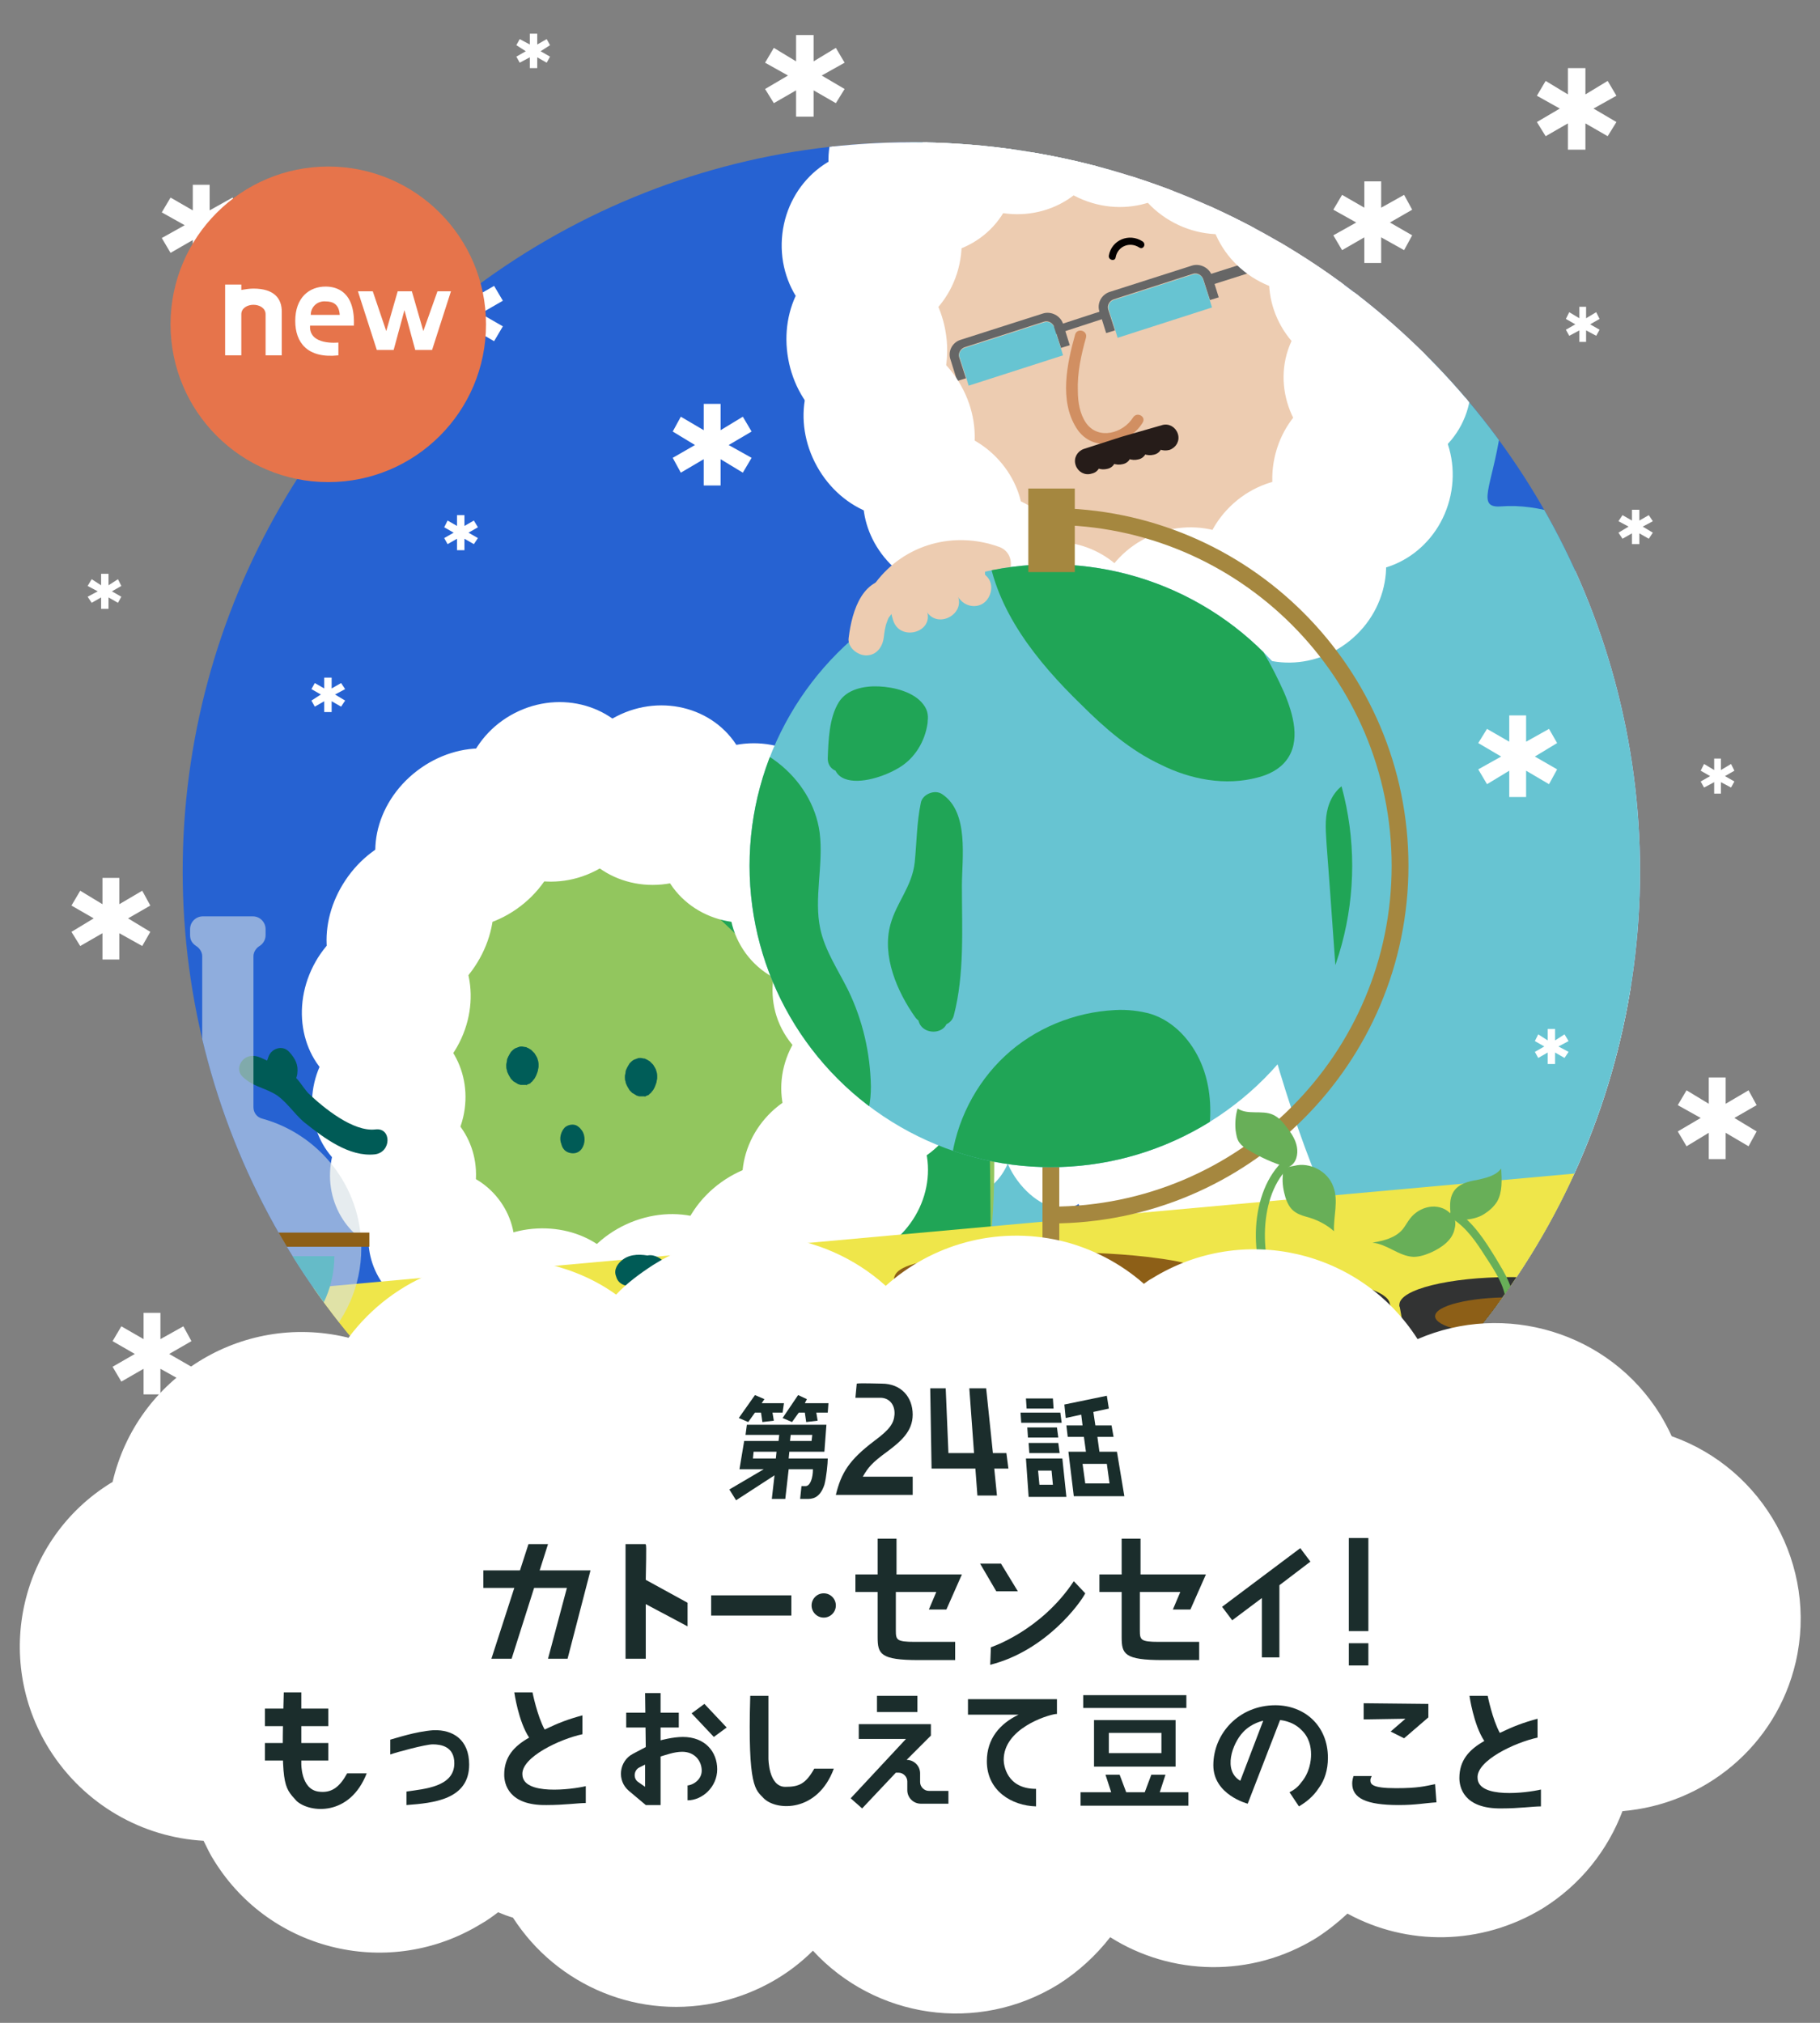
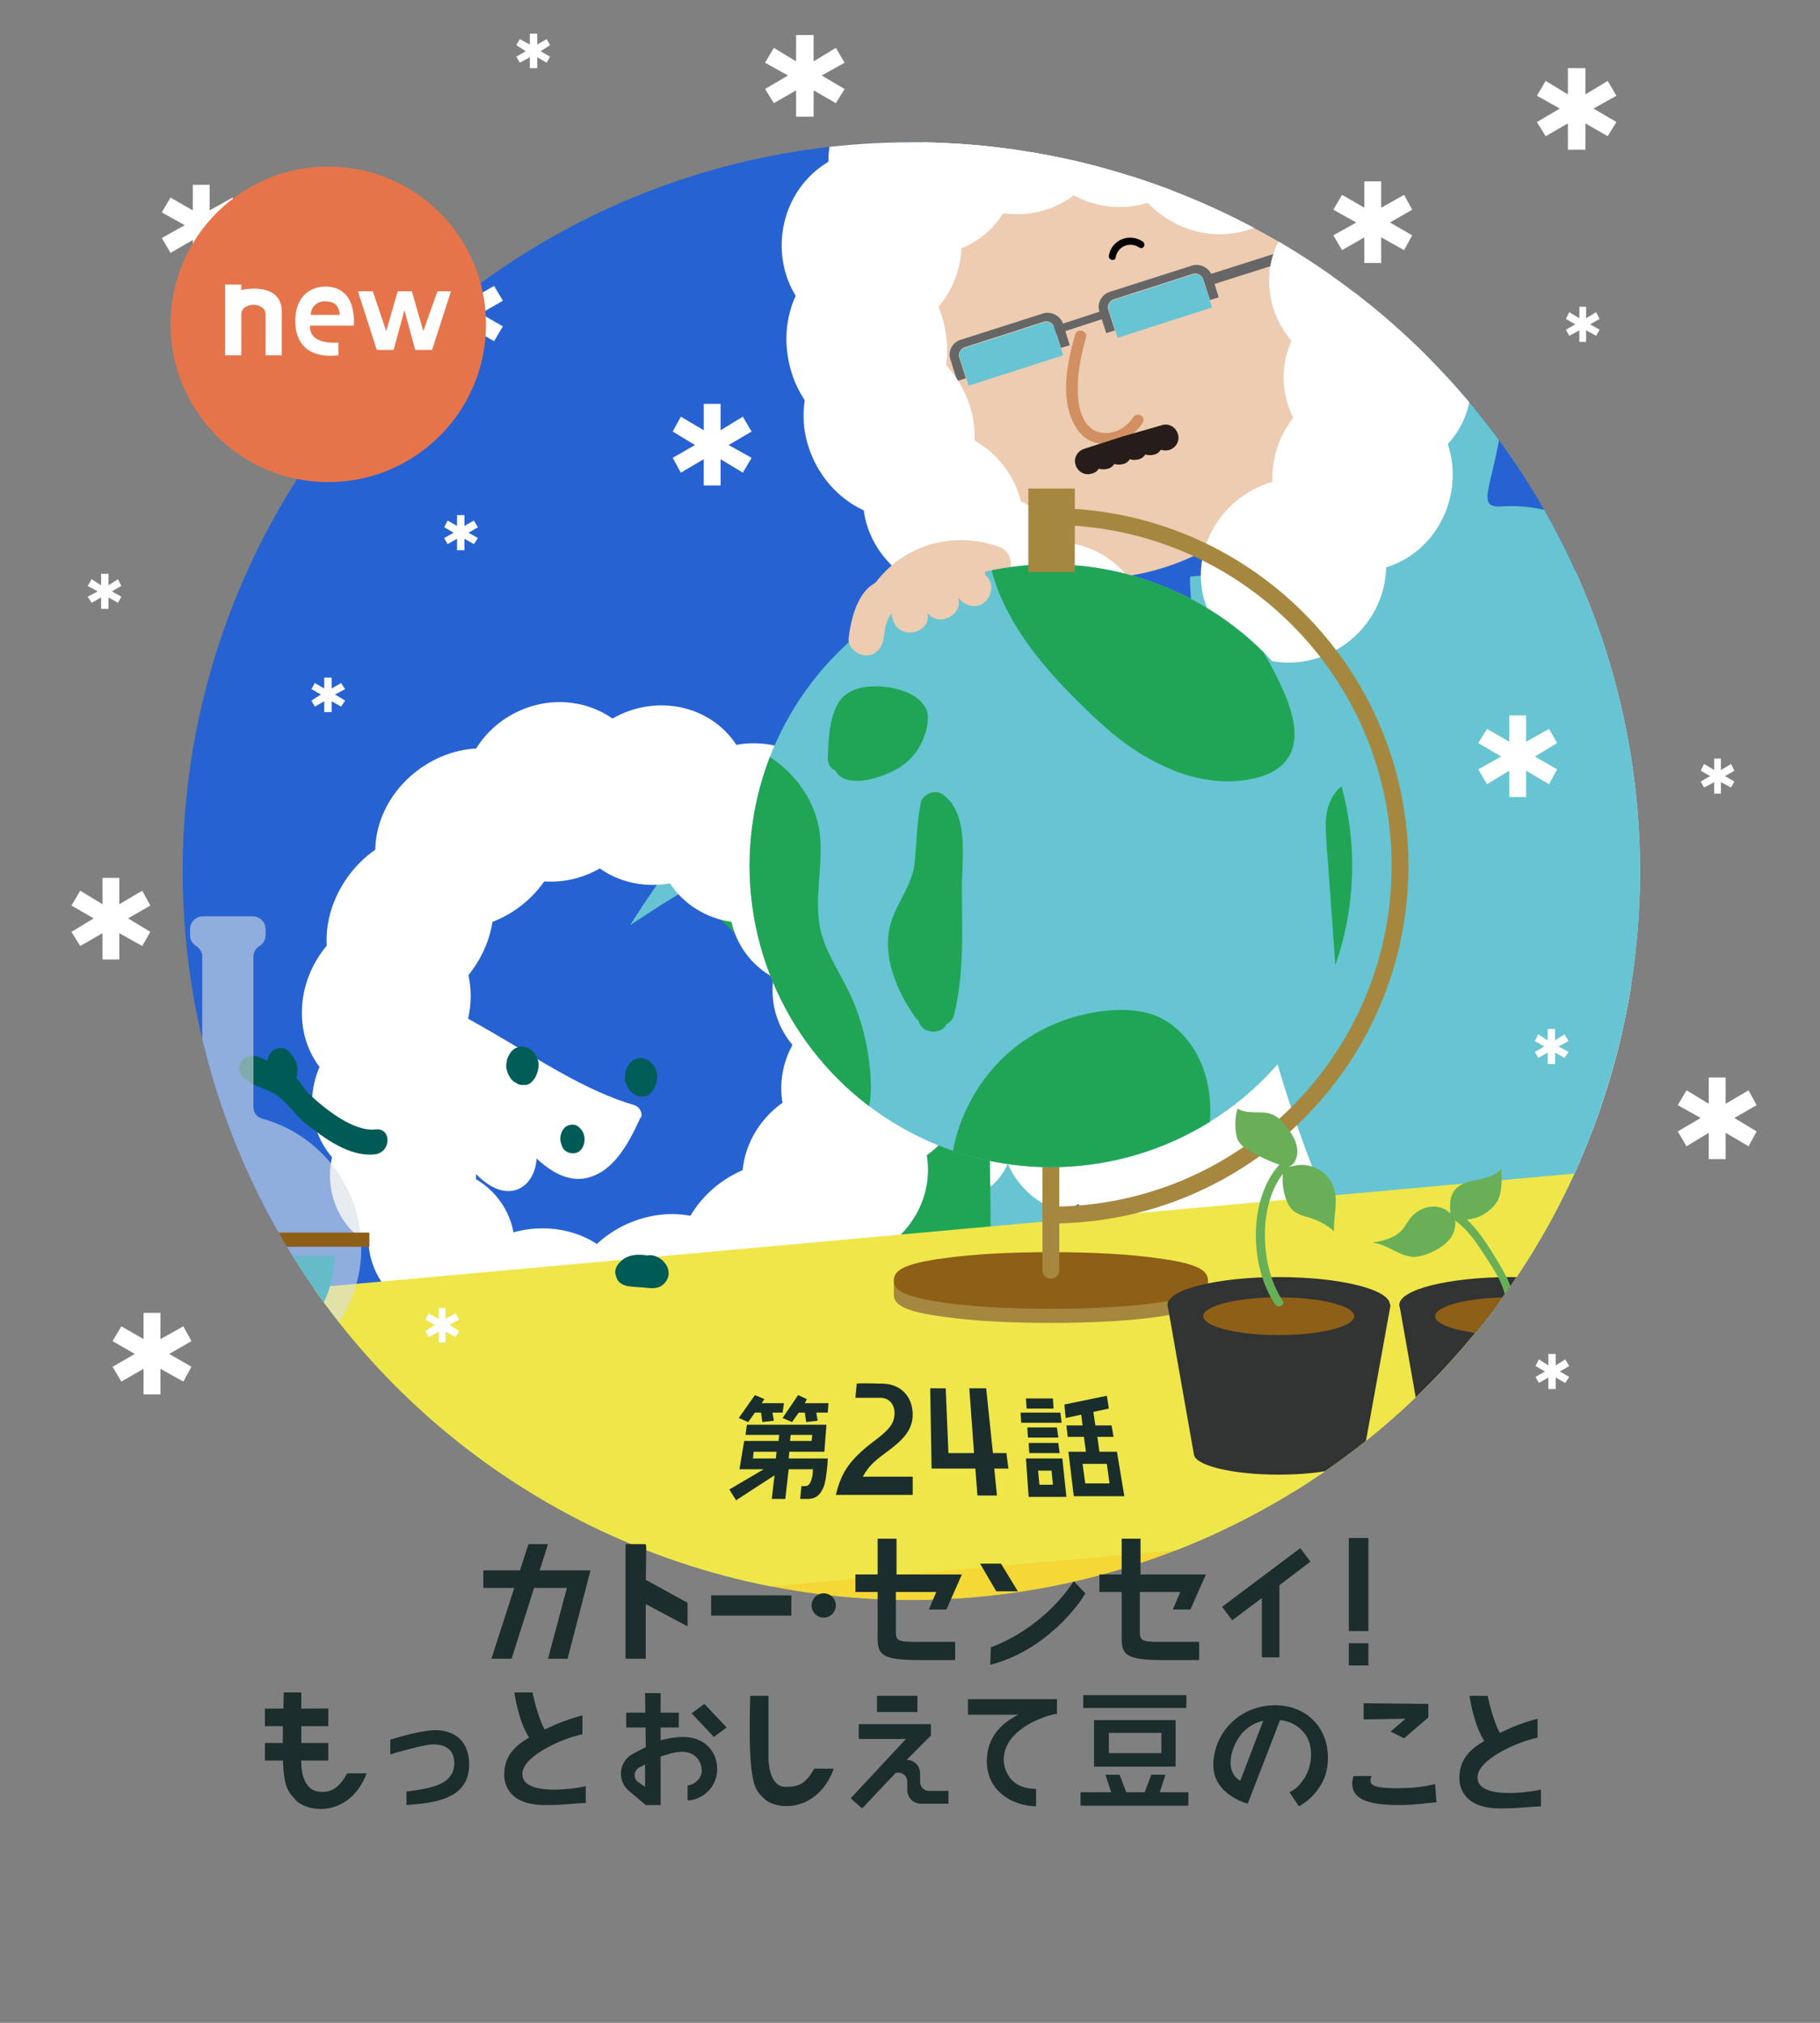
<svg xmlns="http://www.w3.org/2000/svg" xmlns:xlink="http://www.w3.org/1999/xlink" version="1.1" id="レイヤー_1" x="0px" y="0px" viewBox="0 0 270 300" style="enable-background:new 0 0 270 300;" xml:space="preserve">
  <rect x="0" y="0" width="270" height="300" fill="#808080" stroke="none" />
  <style type="text/css">
	.st0{clip-path:url(#SVGID_00000127034533082340722440000016477274327570015361_);fill:#2662D2;}
	.st1{clip-path:url(#SVGID_00000064320465554288976360000012485218419029249722_);}
	.st2{fill:#FFFFFF;}
	.st3{fill:#67C4D2;}
	.st4{fill:#EDCCB1;}
	.st5{fill:#666666;}
	.st6{fill:#D18F62;}
	.st7{fill:#FFFFFF;stroke:#FFFFFF;stroke-width:0.694;stroke-linejoin:round;stroke-miterlimit:10;}
	.st8{fill:#FFFFFF;stroke:#FFFFFF;stroke-width:0.694;stroke-linejoin:round;stroke-miterlimit:10;}
	.st9{fill:#FFFFFF;stroke:#FFFFFF;stroke-width:0.694;stroke-linejoin:round;stroke-miterlimit:10;}
	.st10{fill:#FFFFFF;stroke:#FFFFFF;stroke-width:0.694;stroke-linejoin:round;stroke-miterlimit:10;}
	.st11{fill:#FFFFFF;stroke:#FFFFFF;stroke-width:0.694;stroke-linejoin:round;stroke-miterlimit:10;}
	.st12{fill:#FFFFFF;stroke:#FFFFFF;stroke-width:0.694;stroke-linejoin:round;stroke-miterlimit:10;}
	.st13{fill:#261C19;stroke:#261C19;stroke-width:0.487;stroke-miterlimit:10;}
	.st14{fill:#040000;}
	.st15{fill:#005B56;}
	.st16{fill:#92C65E;}
	.st17{fill:#005D58;}
	.st18{fill:#20A556;}
	.st19{fill:#FFFFFF;stroke:#FFFFFF;stroke-width:0.669;stroke-linejoin:round;stroke-miterlimit:10;}
	.st20{fill:#FFFFFF;stroke:#FFFFFF;stroke-width:0.669;stroke-linejoin:round;stroke-miterlimit:10;}
	.st21{fill:#FFFFFF;stroke:#FFFFFF;stroke-width:0.669;stroke-linejoin:round;stroke-miterlimit:10;}
	.st22{fill:#FFFFFF;stroke:#FFFFFF;stroke-width:0.669;stroke-linejoin:round;stroke-miterlimit:10;}
	.st23{fill:#FFFFFF;stroke:#FFFFFF;stroke-width:0.669;stroke-linejoin:round;stroke-miterlimit:10;}
	.st24{fill:#FFFFFF;stroke:#FFFFFF;stroke-width:0.669;stroke-linejoin:round;stroke-miterlimit:10;}
	.st25{fill:#FFFFFF;stroke:#FFFFFF;stroke-width:0.738;stroke-linejoin:round;stroke-miterlimit:10;}
	.st26{fill:#F5D736;}
	.st27{fill:#EFE64A;}
	.st28{fill:#A5873F;}
	.st29{fill:#8D5F17;}
	.st30{fill:#A5873F;stroke:#A5873F;stroke-width:2.492;stroke-linecap:round;stroke-miterlimit:10;}
	.st31{clip-path:url(#SVGID_00000029035774445126606290000002456205397246360966_);fill:#67C4D2;}
	.st32{clip-path:url(#SVGID_00000125585846615764167470000011210220311789390223_);}
	.st33{clip-path:url(#SVGID_00000073679924243464281330000012283921976987571091_);}
	.st34{clip-path:url(#SVGID_00000144307880943140290530000014449609256335650975_);}
	.st35{clip-path:url(#SVGID_00000176763117894849873740000009623839382232563121_);}
	.st36{clip-path:url(#SVGID_00000160190818285236548220000017203736798889621936_);}
	.st37{clip-path:url(#SVGID_00000131363954951532973510000003627386032238718392_);}
	.st38{fill:none;stroke:#A5873F;stroke-width:2.492;stroke-miterlimit:10;}
	.st39{fill:#A5873F;stroke:#A5873F;stroke-width:2.492;stroke-miterlimit:10;}
	.st40{clip-path:url(#SVGID_00000018921880084254670910000013884283651202478008_);}
	.st41{fill:#C27128;}
	.st42{fill:#771A36;}
	.st43{fill:#EEEEC2;}
	.st44{opacity:0.6;fill:#D6E0E4;enable-background:new    ;}
	.st45{fill:#65BBC8;}
	.st46{clip-path:url(#SVGID_00000081649518020987681250000001350244961715172491_);}
	.st47{fill:#323333;}
	.st48{fill:#68AF58;}
	.st49{clip-path:url(#SVGID_00000040572039143473409930000017459719862632985522_);}
	.st50{fill:#1B2D2C;}
	.st51{fill:#192D2B;}
	.st52{fill:#E6744B;}
</style>
  <g>
    <g>
      <defs>
        <circle id="SVGID_1_" cx="135.2" cy="129.2" r="108.1" />
      </defs>
      <clipPath id="SVGID_00000004529826789913695800000017484297664702229647_">
        <use xlink:href="#SVGID_1_" style="overflow:visible;" />
      </clipPath>
      <path style="clip-path:url(#SVGID_00000004529826789913695800000017484297664702229647_);fill:#2662D2;" d="M-162.5-202.4h881.4    v888.9h-881.4V-202.4z" />
    </g>
    <g>
      <defs>
        <circle id="SVGID_00000067228110082601162670000003529077216583190157_" cx="135.2" cy="129.2" r="108.1" />
      </defs>
      <clipPath id="SVGID_00000115498218460762949440000000668337332072022684_">
        <use xlink:href="#SVGID_00000067228110082601162670000003529077216583190157_" style="overflow:visible;" />
      </clipPath>
      <g style="clip-path:url(#SVGID_00000115498218460762949440000000668337332072022684_);">
        <path class="st2" d="M194.4,83.8L171,94.4c-22.6,10.3-32.5,37-22.2,59.6l32.8,71.9l105.2-48L254,106     C243.7,83.4,217,73.4,194.4,83.8L194.4,83.8z" />
        <path class="st3" d="M173.3,106.2c2-0.1-7,87-27.2,85.1c-12.4-1.2-20.6-7.1-22.9-36.1c-2.9-35.9-14.2-28.2-29.7-18     c0,0,20.4-34.2,45-39.5c7.3-1.6-16.7-12-11.8-53.5c1.4-11.4,5.7-32.4,36.2-40.4c12.4-3.3,26.5,1.5,28,4.4     c0.3,0.6,1.2,0.2,1.7,0.6c1,0.9,0.6,2.8-0.4,3.7s-2.3,1.2-3.6,1.5c-7.6,1.9-14.6,5.9-21.3,10.2c-5.9,3.8-11.7,8-16.2,13.6     c-8.5,10.6-11.2,26.2-7,39.3c1.1,3.3,2.6,6.5,5,8.8c4.3,4.2,15.4,8.7,20.3,12.1" />
        <path class="st2" d="M257.1,154.6c4,8.6,2.1,16.1-7.2,17.8c-44.1,8.2-89.5-3.2-90-3.9c-0.3-0.5-6.4-17.8,3.1-27.3     C167.3,142.1,249.6,138.3,257.1,154.6z" />
        <ellipse class="st4" cx="162.1" cy="48.2" rx="36.3" ry="37.6" />
        <path class="st5" d="M164.6,43.3l12.2-3.9c1.2-0.4,2.6,0.3,3,1.5l1,3.2l-1.3,0.4l-1-3.1c-0.2-0.6-0.9-1-1.5-0.8l-11.8,3.8     c-0.6,0.2-1,0.9-0.8,1.5l1,3.1l-1.3,0.4l-1-3.2C162.7,45,163.4,43.7,164.6,43.3L164.6,43.3z" />
        <path class="st3" d="M165.2,44.5l11.8-3.8c0.6-0.2,1.3,0.1,1.5,0.8l1,3.1l0.3,1l-14,4.5l-0.3-1l-1-3.1     C164.3,45.4,164.6,44.7,165.2,44.5z" />
        <path class="st5" d="M179.4,40.7l10.7-3.4l0.5,1.5l-10.7,3.4L179.4,40.7z" />
        <path class="st5" d="M154.6,49l9.2-3l0.4,1.1l-9.2,3L154.6,49z" />
        <path class="st5" d="M142.5,50.4l12.2-3.9c1.2-0.4,2.6,0.3,3,1.5l1,3.2l-1.3,0.4l-1-3.1c-0.2-0.6-0.9-1-1.5-0.8l-11.8,3.8     c-0.6,0.2-1,0.9-0.8,1.5l1,3.1l-1.3,0.4l-1-3.2C140.6,52.2,141.2,50.8,142.5,50.4L142.5,50.4z" />
        <path class="st3" d="M143.1,51.6l11.8-3.8c0.6-0.2,1.3,0.1,1.5,0.8l1,3.1l0.3,1l-14,4.5l-0.3-1l-1-3.1     C142.1,52.5,142.5,51.8,143.1,51.6z" />
        <path class="st6" d="M159.5,49.6c-1.2,4.3-2.4,9.8,0.2,13.9c2.4,3.8,7.7,2.6,9.8-0.8c0.6-0.9-0.8-1.7-1.4-0.8     c-1.5,2.4-5.2,3.4-7,0.8c-0.9-1.3-1.2-3.1-1.2-4.7c-0.1-2.7,0.5-5.4,1.2-7.9C161.4,49,159.8,48.6,159.5,49.6z" />
        <path class="st3" d="M176.6,85.5c-1.1,0.2,12.2,132.9,53.1,118.7c23.4-8.1,24.9-36,24.9-36s34.4-17.7,28.8-43.2     c-0.3-1.5-1-3-1.9-4.2c-6.6-8.8-36.6-47.4-58.8-45.7c-7.5,0.6,9.5-12.8-7.1-51.2C211,13.2,194.3-3.5,167.9-2.9     C142.8-2.3,135.5,8.7,134.8,12c-0.1,0.6-1.1,0.6-1.4,1.1c-0.7,1.2,0.2,2.8,1.4,3.5c1.2,0.6,2.6,0.5,3.9,0.4     c7.8-0.4,27.7-6.4,35.4-4.1c6.7,2,13.5,4.3,19.4,8.4c11.1,7.8,18.2,21.9,17.9,35.6c-0.1,3.5-0.6,7-2.2,9.9     c-2.9,5.3-12.3,12.7-16,17.3" />
        <g>
          <ellipse transform="matrix(0.874 -0.486 0.486 0.874 -14.091 72.079)" class="st7" cx="131.9" cy="63.2" rx="11.9" ry="13.7" />
          <ellipse transform="matrix(0.747 -0.665 0.665 0.747 -14.922 112.204)" class="st7" cx="139.9" cy="75.7" rx="10.8" ry="12.4" />
          <ellipse transform="matrix(0.671 -0.742 0.742 0.671 -14.034 137.452)" class="st8" cx="147.8" cy="84.5" rx="10.2" ry="11.8" />
          <ellipse transform="matrix(0.464 -0.886 0.886 0.464 4.203 188.867)" class="st8" cx="158.2" cy="91" rx="9.8" ry="11.5" />
          <ellipse transform="matrix(0.464 -0.886 0.886 0.464 64.35 143.026)" class="st8" cx="150.4" cy="18.3" rx="13" ry="13.7" />
          <ellipse transform="matrix(0.464 -0.886 0.886 0.464 51.71 134.226)" class="st8" cx="136.8" cy="24.4" rx="13" ry="13.7" />
          <ellipse transform="matrix(0.115 -0.993 0.993 0.115 78.499 160.453)" class="st9" cx="129.3" cy="36.2" rx="13.7" ry="13" />
          <ellipse transform="matrix(0.748 -0.664 0.664 0.748 -7.683 148.754)" class="st10" cx="191.8" cy="84.5" rx="13.7" ry="13" />
-           <ellipse transform="matrix(0.913 -0.409 0.409 0.913 -22.1 79.944)" class="st10" cx="176" cy="91.7" rx="13.7" ry="13" />
          <ellipse transform="matrix(0.984 -0.178 0.178 0.984 -7.046 23.734)" class="st11" cx="128.6" cy="51.1" rx="11.5" ry="13.7" />
          <ellipse transform="matrix(0.21 -0.978 0.978 0.21 90.445 253.486)" class="st12" cx="202.1" cy="70.8" rx="13.7" ry="13" />
          <ellipse transform="matrix(0.464 -0.886 0.886 0.464 59.383 211.269)" class="st8" cx="204.3" cy="56.6" rx="13" ry="13.7" />
          <ellipse transform="matrix(0.464 -0.886 0.886 0.464 70.874 201.759)" class="st8" cx="202.2" cy="42.3" rx="13" ry="13.7" />
-           <ellipse transform="matrix(0.464 -0.886 0.886 0.464 76.94 187.117)" class="st8" cx="193.1" cy="30" rx="13" ry="13.7" />
          <ellipse transform="matrix(0.464 -0.886 0.886 0.464 77.821 171.187)" class="st8" cx="180.4" cy="21.3" rx="13" ry="13.7" />
          <ellipse transform="matrix(0.464 -0.886 0.886 0.464 73.483 155.938)" class="st8" cx="165.6" cy="17.2" rx="13" ry="13.7" />
          <path class="st13" d="M172.4,63.3c0.9-0.3,1.8,0.2,2.1,1.1s-0.2,1.8-1.1,2.1c-0.4,0.1-0.9,0.1-1.3-0.1c-0.2,0.4-0.5,0.7-1,0.8      c-0.4,0.1-0.9,0.1-1.3-0.1c-0.2,0.4-0.5,0.7-1,0.8c-0.4,0.1-0.9,0.1-1.3-0.1c-0.2,0.4-0.5,0.7-1,0.8c-0.4,0.1-0.9,0.1-1.3-0.1      c-0.2,0.4-0.5,0.7-1,0.8c-0.4,0.1-0.9,0.1-1.3-0.1c-0.2,0.4-0.5,0.7-1,0.8c-0.9,0.3-1.8-0.2-2.1-1.1s0.2-1.8,1.1-2.1l5.6-1.8      L172.4,63.3z" />
        </g>
        <path class="st14" d="M165.5,38.2c0.3-1.7,2.1-2.4,3.5-1.5c0.6,0.4,1.1-0.5,0.5-0.9c-2-1.3-4.6-0.2-5,2.1     C164.4,38.6,165.4,38.8,165.5,38.2z" />
        <path class="st15" d="M78.1,227.3c-2,6.1-1.1,11.9-0.3,18.1c0.8-0.3,1.5-0.6,2.3-0.9c-2.6-2.5-8.6-3.7-10.4,0.2     c-0.4,0.9,0.1,1.9,1.1,2c2.7,0.1,5.4,0.2,8,0.2c1.7,0,1.7-2.7,0-2.7c-2.7,0-5.4-0.1-8-0.2c0.4,0.7,0.8,1.3,1.1,2     c1-2.3,5-0.8,6.3,0.3c0.7,0.7,2.4,0.3,2.3-0.9c-0.8-6-1.8-11.5,0.2-17.4C81.2,226.4,78.7,225.7,78.1,227.3L78.1,227.3z" />
        <path class="st15" d="M90.7,227.3c-2,6.1-1.1,11.9-0.3,18.1c0.8-0.3,1.5-0.6,2.3-0.9c-2.6-2.5-8.6-3.7-10.4,0.2     c-0.4,0.9,0.1,1.9,1.1,2c2.7,0.1,5.4,0.2,8,0.2c1.7,0,1.7-2.7,0-2.7c-2.7,0-5.4-0.1-8-0.2c0.4,0.7,0.8,1.3,1.1,2     c1-2.3,5-0.8,6.3,0.3c0.7,0.7,2.4,0.3,2.3-0.9c-0.8-6-1.8-11.5,0.2-17.4C93.9,226.4,91.3,225.7,90.7,227.3L90.7,227.3z" />
        <path class="st2" d="M49.4,156.8c-0.4-5.4,2.7-10,7.6-10.1c5.2,0,10.9,3.5,16,6.4c6.9,4,13.9,8.7,21.1,10.8c1,0.3,1.4,1.7,0.8,2     v0.1c-1.7,3.7-4.1,8.2-8.4,8.8c-2.4,0.3-4.8-1-6.9-3c-0.1,2.4-1.5,4.5-3.6,4.8c-2.8,0.4-5.3-2.1-7.4-4.8c-0.8,1.5-2.2,2.5-4,2.5     c-2.1,0-4.4-1.2-6.4-2.7C53.6,168.1,49.8,162.1,49.4,156.8" />
        <path class="st2" d="M126.4,163.5c6.7-2.5,12.4-7.6,18-12.6c4.9-4.3,10.2-9.3,16.3-10.5c2.7-0.5,5.5-0.2,8.2,1.3     c3,1.7,5.9,4.6,8,8.1c3.7,6.4,3.5,14.8,0.6,20.5c-1.3,2.6-3.3,4.6-5.7,5.4c-2.5,0.8-5.2-0.1-7.5-2.1c-0.3-0.3-0.7-0.6-1-1     c-0.4,1.7-1,3.3-1.8,4.5c-1.2,1.7-2.9,2.4-4.6,2.1c-2.7-0.4-5.8-3-7.4-6.6c-1,2.2-2.6,3.9-4.6,4.3c-3.4,0.8-7-1.2-10.2-3.5     c-2.8-2.1-5.4-4.7-7.9-7.4c-0.1-0.1-0.1-0.2-0.2-0.2C125.9,165.6,125.5,163.9,126.4,163.5" />
-         <path class="st16" d="M147.5,171.2c0.4-24.6-8.6-63.3-57.1-56.4c-10.6,1.5-20.9,7.4-25.2,16.9c-7.5,16.5-1.4,33.8,0.4,37.9     c0.3,0.6,0.2,1.3,0,1.9c-0.4,1.1-1.2,3-2,5.5c-0.8,2.6-1.8,6-2.4,9.6c-0.3,1.6-0.5,3.2-0.7,4.9c-0.7,7.2-0.2,15.1,3.3,22.1     c5.1,10,15.7,17.6,29.6,18.7C150,237,147.4,177.1,147.5,171.2L147.5,171.2z" />
        <path class="st17" d="M95.7,162.6c0.2-0.1,0.3-0.1,0.5-0.2c0.1,0,0.1-0.1,0.1-0.1c0.1-0.1,0.3-0.2,0.4-0.4     c0.2-0.2,0.3-0.4,0.4-0.6s0.2-0.5,0.3-0.8c0-0.2,0.1-0.4,0.1-0.6c0-0.1,0-0.3,0-0.4c0-0.3-0.1-0.6-0.2-0.9c0-0.1-0.1-0.1-0.1-0.2     c-0.1-0.2-0.2-0.3-0.3-0.5l-0.1-0.1c-0.1-0.1-0.3-0.3-0.4-0.4c-0.2-0.1-0.3-0.2-0.5-0.3c-0.1,0-0.1,0-0.2-0.1     c-0.2,0-0.5-0.1-0.7-0.1s-0.3,0-0.5,0.1c-0.1,0-0.2,0.1-0.3,0.1c-0.3,0.1-0.5,0.3-0.7,0.5l-0.1,0.1c-0.1,0.2-0.2,0.3-0.3,0.5     c0,0.1-0.1,0.1-0.1,0.2c-0.1,0.2-0.2,0.4-0.2,0.6s-0.1,0.4-0.1,0.6v0.2c0,0.2,0,0.4,0.1,0.6c0,0.2,0.1,0.4,0.2,0.6     c0,0.1,0.1,0.1,0.1,0.2c0.1,0.2,0.2,0.3,0.3,0.5l0.4,0.4c0.1,0,0.1,0.1,0.2,0.1c0.1,0.1,0.2,0.1,0.3,0.2c0.1,0,0.1,0.1,0.2,0.1     s0.2,0.1,0.4,0.1h0.9C95.6,162.7,95.6,162.6,95.7,162.6L95.7,162.6z" />
        <path class="st17" d="M78.1,160.9c0.2-0.1,0.3-0.1,0.5-0.2c0.1,0,0.1-0.1,0.1-0.1c0.1-0.1,0.3-0.2,0.4-0.4     c0.2-0.2,0.3-0.4,0.4-0.6s0.2-0.5,0.3-0.8c0-0.2,0.1-0.4,0.1-0.6c0-0.1,0-0.3,0-0.4c0-0.3-0.1-0.6-0.2-0.9c0-0.1-0.1-0.1-0.1-0.2     c-0.1-0.2-0.2-0.3-0.3-0.5l-0.1-0.1c-0.1-0.1-0.3-0.3-0.4-0.4c-0.2-0.1-0.3-0.2-0.5-0.3c-0.1,0-0.1,0-0.2-0.1     c-0.2,0-0.5-0.1-0.7-0.1s-0.3,0-0.5,0.1c-0.1,0-0.2,0.1-0.3,0.1c-0.3,0.1-0.5,0.3-0.7,0.5l-0.1,0.1c-0.1,0.2-0.2,0.3-0.3,0.5     c0,0.1-0.1,0.1-0.1,0.2c-0.1,0.2-0.2,0.4-0.2,0.6s-0.1,0.4-0.1,0.6v0.2c0,0.2,0,0.4,0.1,0.6c0,0.2,0.1,0.4,0.2,0.6     c0,0.1,0.1,0.1,0.1,0.2c0.1,0.2,0.2,0.3,0.3,0.5l0.4,0.4c0.1,0,0.1,0.1,0.2,0.1c0.1,0.1,0.2,0.1,0.3,0.2c0.1,0,0.1,0.1,0.2,0.1     s0.2,0.1,0.4,0.1h0.9C78,161,78.1,161,78.1,160.9L78.1,160.9z" />
        <path class="st17" d="M91.3,114.7c24.3,1.7,26.3,22.8,30.6,22.6c8.4-0.5-1-18.6-13-21.9C100.8,113.2,91.3,114.7,91.3,114.7" />
        <path class="st15" d="M114.4,173.6c4.2,3.9,7.5,8.4,10.2,13.4c0.6,1.1,1.1,2.1,1.6,3.2c0.5,1,0.9,2,1.3,3     c0.4,0.2,0.9,0.3,1.3,0.5c0.1-0.3-0.2-1.1-0.3-1.4c-0.5-1.1-0.6-0.7-1-0.4c-0.5,0.1-1.1,0.1-1.6,0.2c0.1,0.1,0.3,0.1,0.4,0.2     c1.5,0.8,2.9-1.5,1.3-2.3c-0.1-0.1-0.3-0.1-0.4-0.2c-0.6-0.3-1.1-0.2-1.6,0.2c-1.7,1.4,0.2,4.3,1,5.7c0.2,0.4,0.7,0.7,1.1,0.7     c4.7-0.2,1.4-6,0.3-8.1c-3-6.2-6.9-11.8-11.9-16.5C115,170.5,113.1,172.4,114.4,173.6L114.4,173.6z" />
        <path class="st18" d="M83.7,203.6c-4.5-2.8-15.9-7.2-17.2-12.4c-3.4-13.5-6.3-27-6.8-40.9c-0.1-2.1,4.9-5,3.6-6.7     s-4.1-2.4-5.5-0.9c-0.5,0.6-1.2,1.3-1.1,2c10.9,50.5,1.7,48.3-1.3,52.4c-0.6,0.8-2.7,15.4,15.2,23.2     C76.9,213.5,83.7,203.6,83.7,203.6L83.7,203.6z" />
        <path class="st18" d="M80.9,200.2c-1.8-0.5,1.9,21.9,1.9,21.9s59.9,3.7,64.2-23c0,0,0.1-16.6-0.3-36.4     c-0.2-11.1-2.4-33.2-29.6-46c-11.1-5.2-27.7-2.1-29.7,0.4c-0.4,0.5-1.2,0-1.7,0.3c-1.1,0.7-1.1,2.5-0.3,3.6s2,1.6,3.1,2.1     c6.8,3,12.7,8,18.3,13.2c4.9,4.6,9.7,9.5,12.9,15.7c6.2,11.5,6.1,26.7,0,38.4c-1.6,2.9-3.5,5.7-6.2,7.6c-4.8,3.3-15.9,5.7-21.1,8     " />
        <ellipse transform="matrix(0.89 -0.457 0.457 0.89 -43.099 57.507)" class="st19" cx="97.4" cy="117.9" rx="13.6" ry="12.8" />
        <ellipse transform="matrix(0.89 -0.457 0.457 0.89 -44.532 50.565)" class="st19" cx="82.3" cy="117.4" rx="13.6" ry="12.8" />
        <ellipse transform="matrix(0.794 -0.608 0.608 0.794 -61.279 67.84)" class="st20" cx="69.5" cy="124.4" rx="14.2" ry="12.3" />
        <ellipse transform="matrix(0.909 -0.418 0.418 0.909 -71.645 58.624)" class="st21" cx="98.1" cy="193" rx="14.2" ry="12.3" />
        <ellipse transform="matrix(0.556 -0.831 0.831 0.556 -86.865 111.377)" class="st22" cx="60.9" cy="137" rx="13.8" ry="11.2" />
        <ellipse transform="matrix(0.811 -0.585 0.585 0.811 -86.945 102.091)" class="st23" cx="114.4" cy="185.5" rx="14.2" ry="12.3" />
        <ellipse transform="matrix(0.414 -0.91 0.91 0.414 -101.958 139.544)" class="st22" cx="57.4" cy="148.9" rx="13.5" ry="11.9" />
        <ellipse transform="matrix(0.89 -0.457 0.457 0.89 -65.858 75.779)" class="st19" cx="123.8" cy="174.1" rx="13.6" ry="12.8" />
        <ellipse transform="matrix(0.226 -0.974 0.974 0.226 -114.322 182.431)" class="st23" cx="57.7" cy="163.2" rx="11.9" ry="11" />
        <ellipse transform="matrix(0.89 -0.457 0.457 0.89 -59.104 76.941)" class="st19" cx="129.6" cy="160.7" rx="13.6" ry="12.8" />
        <ellipse transform="matrix(3.804516e-02 -0.999 0.999 3.804516e-02 -116.514 227.374)" class="st24" cx="59.8" cy="174.2" rx="11.2" ry="10.5" />
        <ellipse transform="matrix(0.89 -0.457 0.457 0.89 -52.615 74.743)" class="st19" cx="128.3" cy="146.2" rx="13.6" ry="12.8" />
        <ellipse transform="matrix(0.89 -0.457 0.457 0.89 -47.419 70.403)" class="st19" cx="121.9" cy="133.3" rx="13.6" ry="12.8" />
        <ellipse transform="matrix(0.759 -0.651 0.651 0.759 -104.183 87.04)" class="st24" cx="65.5" cy="184.3" rx="10.3" ry="10.8" />
        <ellipse transform="matrix(0.999 -5.053117e-02 5.053117e-02 0.999 -9.65 4.299)" class="st25" cx="80.2" cy="193" rx="12.8" ry="10.5" />
        <ellipse transform="matrix(0.89 -0.457 0.457 0.89 -44.146 64.402)" class="st19" cx="111.1" cy="123.5" rx="13.6" ry="12.8" />
        <path class="st15" d="M85.8,170.1c0.3-0.7,0.5-1.7,0.3-2.5c-0.3-1-1.6-1-2.3-0.4c-0.6,0.6-0.9,1.7-0.5,2.5s1.4,1.1,2.2,0.7     c1.6-0.8,1.2-4-0.8-3.4c-1.8,0.5-2.1,3.6-0.1,4c2.4,0.5,2.9-3.4,0.8-4c-1.1-0.3-1.6,1.4-0.5,1.7c-0.1,0-0.1-0.2,0,0v0.2v0.3     c0.1,0.1,0-0.1,0-0.1c0-0.1,0-0.2,0-0.3s0.1-0.1,0.1-0.2s0.4,0.2-0.2-0.2c-0.5-0.2-0.1-0.1-0.2,0v0.2c0,0.2-0.1,0,0,0h0.1     c0,0,0-0.1,0.1-0.2v-0.1c0.1-0.1,0-0.1-0.4-0.1c-0.1-0.1-0.2-0.3-0.2-0.4c0.2,0.4-0.1,1.1-0.3,1.5s0.2,1,0.6,1.1     C85.2,170.8,85.6,170.5,85.8,170.1z" />
        <path class="st4" d="M133.6,90c3.3-4.3,8.1-5.7,13.2-3.9c3.2,1.1,4.5-3.9,1.4-5c-6.7-2.4-14-0.4-18.3,5.3     C127.9,88.9,131.5,92.6,133.6,90L133.6,90z" />
        <path class="st26" d="M470.3,208.5L26.7,250.6L-58.8,208v-7.5l411.7-36.6l117.4,39.6V208.5z" />
        <path class="st27" d="M-58.8,200.5l85.5,42.6l443.6-39.6l-91.4-42.6L-58.8,200.5z" />
        <path class="st28" d="M179.2,192c0,1.4-1.3,2.4-7.5,3.3c-4.2,0.6-9.8,0.9-15.8,0.9s-11.6-0.3-15.8-0.9c-6.2-0.8-7.5-1.9-7.5-3.3     v-2.1h46.6L179.2,192z" />
        <path class="st29" d="M171.7,186.6c-4.2-0.6-9.8-0.9-15.8-0.9s-11.6,0.3-15.8,0.9c-6.2,0.8-7.5,1.9-7.5,3.3s1.3,2.4,7.5,3.3     c4.2,0.6,9.8,0.9,15.8,0.9s11.6-0.3,15.8-0.9c6.2-0.8,7.5-1.9,7.5-3.3S177.9,187.4,171.7,186.6z" />
        <path class="st30" d="M155.9,173.1v15.3" />
        <g>
          <defs>
            <circle id="SVGID_00000026155975469432585410000004175311937267801728_" cx="155.9" cy="128.4" r="44.7" />
          </defs>
          <clipPath id="SVGID_00000050662587011084012350000018112271938594536327_">
            <use xlink:href="#SVGID_00000026155975469432585410000004175311937267801728_" style="overflow:visible;" />
          </clipPath>
          <circle style="clip-path:url(#SVGID_00000050662587011084012350000018112271938594536327_);fill:#67C4D2;" cx="155.9" cy="128.4" r="44.7" />
        </g>
        <g>
          <defs>
            <circle id="SVGID_00000132802031179952111240000004183951399764315013_" cx="155.9" cy="128.4" r="44.7" />
          </defs>
          <clipPath id="SVGID_00000147185607741201826510000008076620380000843648_">
            <use xlink:href="#SVGID_00000132802031179952111240000004183951399764315013_" style="overflow:visible;" />
          </clipPath>
          <g style="clip-path:url(#SVGID_00000147185607741201826510000008076620380000843648_);">
            <path class="st18" d="M103.8,109.7c8.3-1,16.7,5.5,17.8,13.8c0.6,4.8-0.9,9.7,0.1,14.3c0.7,3.2,2.6,6,4.1,9       c2.2,4.5,3.3,9.4,3.4,14.3c0,2.2-0.3,4.7-2,6.2c-1.4,1.2-3.5,1.5-5.3,1.3c-5-0.5-9.6-3.5-12.8-7.4s-5.3-8.6-7-13.4       c-2.1-6-3.8-12.3-3.8-18.7c-0.1-6.4,1.5-12.9,5.3-18.1" />
          </g>
        </g>
        <g>
          <defs>
            <circle id="SVGID_00000181070985814579153590000004313519512242208684_" cx="155.9" cy="128.4" r="44.7" />
          </defs>
          <clipPath id="SVGID_00000121982766792384809730000004478063489887026572_">
            <use xlink:href="#SVGID_00000181070985814579153590000004313519512242208684_" style="overflow:visible;" />
          </clipPath>
          <g style="clip-path:url(#SVGID_00000121982766792384809730000004478063489887026572_);">
            <path class="st18" d="M146.5,81.5c1.2,9,7.3,16.6,13.9,23c3.5,3.5,7.3,6.8,11.8,8.9c4.4,2.2,9.6,3.2,14.4,1.9       c1.6-0.4,3.2-1.2,4.2-2.5c2.2-2.8,1.1-6.8-0.3-10.1c-3.6-8.1-9-15.7-16.5-20.5c-7.5-4.7-17.4-6.2-25.5-2.4" />
          </g>
        </g>
        <g>
          <defs>
            <circle id="SVGID_00000085243611369676150670000010557405759885842833_" cx="155.9" cy="128.4" r="44.7" />
          </defs>
          <clipPath id="SVGID_00000123412071470383525290000011326810828266935731_">
            <use xlink:href="#SVGID_00000085243611369676150670000010557405759885842833_" style="overflow:visible;" />
          </clipPath>
          <g style="clip-path:url(#SVGID_00000123412071470383525290000011326810828266935731_);">
            <path class="st18" d="M141.1,172.4c0.7-6,3.6-11.7,8-15.8s10.3-6.5,16.3-6.8c1.8-0.1,3.7,0.1,5.4,0.6c3.4,1.1,6,4,7.4,7.3       s1.6,7,1.1,10.5c-0.3,2-0.8,4-1.7,5.8c-3,5.7-10.1,7.9-16.6,7.8c-7.1-0.2-14.1-2.6-19.7-7" />
          </g>
        </g>
        <g>
          <defs>
            <circle id="SVGID_00000030460834564663346900000016234118615522835627_" cx="155.9" cy="128.4" r="44.7" />
          </defs>
          <clipPath id="SVGID_00000013901950225379529860000013570592875544401549_">
            <use xlink:href="#SVGID_00000030460834564663346900000016234118615522835627_" style="overflow:visible;" />
          </clipPath>
          <g style="clip-path:url(#SVGID_00000013901950225379529860000013570592875544401549_);">
            <path class="st18" d="M198.8,152.7c-0.7-9.2-1.3-18.4-2-27.5c-0.1-1.8-0.3-3.6,0.2-5.4s1.7-3.4,3.4-3.9       c1.8,2.3,2.3,5.3,2.5,8.2c0.7,8.9,0.3,17.8-1.2,26.6" />
          </g>
        </g>
        <g>
          <defs>
            <circle id="SVGID_00000133499277155431234930000000190342627271087264_" cx="155.9" cy="128.4" r="44.7" />
          </defs>
          <clipPath id="SVGID_00000051357171548367624920000010048008454163618232_">
            <use xlink:href="#SVGID_00000133499277155431234930000000190342627271087264_" style="overflow:visible;" />
          </clipPath>
          <g style="clip-path:url(#SVGID_00000051357171548367624920000010048008454163618232_);">
            <path class="st18" d="M139.5,148.5c-1.3-1.9-2.5-3.9-3-6.2c-0.9-3.6,1.1-5.9,2.4-9c1.7-4.2,1-8.8,1.9-13.1       c-1.1,0.4-2.2,0.9-3.2,1.3c1.1,0.7,0.7,6.7,0.7,8v6.4c-0.1,4.5,0.2,9.2-1,13.5c1.3-0.2,2.7-0.3,4-0.5       c-2.1-4.1-2.5-8.3-1.4-12.8c-1.4-0.2-2.9-0.4-4.3-0.6c0.2,5.1,0.4,10.3,0.6,15.4c0.1,2.8,4.5,2.8,4.4,0       c-0.2-5.1-0.4-10.3-0.6-15.4c-0.1-2.4-3.7-3.1-4.3-0.6c-1.4,5.7-0.8,11,1.8,16.2c0.9,1.7,3.6,1.2,4-0.5       c1.6-6.1,1.2-12.9,1.2-19.2c0-4.1,1.1-10.9-2.9-13.6c-1.1-0.8-3,0-3.2,1.3c-0.6,2.9-0.6,5.8-0.9,8.8c-0.4,3.6-2.7,5.9-3.6,9.2       c-1.3,4.7,1,10,3.7,13.8C137.4,153,141.2,150.8,139.5,148.5L139.5,148.5z" />
          </g>
        </g>
        <g>
          <defs>
            <circle id="SVGID_00000150785556444671236330000000969961177992020918_" cx="155.9" cy="128.4" r="44.7" />
          </defs>
          <clipPath id="SVGID_00000176023914791617653260000006530418944623603354_">
            <use xlink:href="#SVGID_00000150785556444671236330000000969961177992020918_" style="overflow:visible;" />
          </clipPath>
          <g style="clip-path:url(#SVGID_00000176023914791617653260000006530418944623603354_);">
            <path class="st18" d="M127.2,112.4c0.1-1.5-0.1-4.1,0.8-5.5c0.8-1.3,3.1-0.7,4.4-0.2c0.4,0.1,0.7,0.3,1,0.5       c-0.2-0.7-0.4-0.6-0.6,0.1c-0.4,0.4-0.7,1.1-1.1,1.6c-0.8,0.9-2.4,2.5-3.7,2.3c0.5,0.2,1,0.4,1.6,0.6c-0.6-0.6,0-2,0.4-2.5       c0.5-0.6,1.2-0.9,2-1c-0.7-0.9-1.4-1.9-2.1-2.8c-0.8,2.6-3,4.4-5.1,6c-1.6,1.2-1.3,3.3,0.5,4c2.3,0.9,6-0.4,8-1.6       c2.4-1.4,3.9-3.9,4.3-6.6c0.4-2.8-3.8-4-4.2-1.2c-0.3,1.7-0.8,3.1-2.3,4c-1,0.6-3.5,1.6-4.7,1.1c0.2,1.3,0.3,2.7,0.5,4       c3.1-2.3,5.9-4.8,7.2-8.6c0.4-1.3-0.7-2.9-2.1-2.8c-4.7,0.4-8.7,5.1-6.4,9.8c2.4,5,8.8-0.7,10.6-3.4c1.1-1.7,2.2-3.9,0.8-5.7       c-1.4-1.9-4.4-2.6-6.6-2.7s-4.8,0.4-6,2.4c-1.4,2.3-1.5,5.6-1.6,8.2C122.7,115.2,127.1,115.2,127.2,112.4L127.2,112.4z" />
          </g>
        </g>
        <path class="st38" d="M155.9,76.6c28.6,0,51.8,23.2,51.8,51.8s-23.2,51.8-51.8,51.8" />
        <path class="st39" d="M153.8,73.7h4.4v9.9h-4.4V73.7z" />
        <path class="st4" d="M132.5,88.4c-1-0.2-1.9,0.5-2.5,1.3c-1,1.4-1.3,3.2-1.5,4.9" />
        <path class="st4" d="M133.2,85.9c-5.2-0.7-6.8,4.6-7.3,8.7c-0.2,1.4,1.3,2.6,2.6,2.6c1.5,0,2.4-1.2,2.6-2.6     c0.1-0.8,0.2-1.7,0.5-2.4c0.1-0.3,0.2-0.6,0.4-0.8c0.4-0.6,0.5-0.3-0.3-0.4c1.4,0.2,2.8-0.3,3.2-1.8     C135.3,87.9,134.6,86.1,133.2,85.9L133.2,85.9z" />
        <path class="st4" d="M135.7,86c-1.1,1.5-1.4,3.5-0.8,5.3" />
        <path class="st4" d="M133.5,84.7c-1.4,2.1-1.8,4.9-1,7.3c1,3.2,6.1,1.8,5-1.4c-0.4-1.2-0.2-2.2,0.5-3.3c0.8-1.2,0.2-2.9-0.9-3.6     C135.8,83,134.3,83.5,133.5,84.7z" />
        <path class="st4" d="M140.3,84.3c-1.4,1.2-1.7,3.5-0.7,5" />
        <path class="st4" d="M138.5,82.4c-2.2,2.1-2.7,5.6-1.1,8.2c1.7,2.9,6.2,0.3,4.5-2.6c-0.4-0.7-0.3-1.3,0.3-1.9     C144.6,83.8,140.9,80.1,138.5,82.4z" />
        <path class="st4" d="M143.7,83.2c-0.1,0.7-0.2,1.4-0.1,2.1s0.4,1.4,0.9,1.9" />
        <path class="st4" d="M141.2,82.5c-0.3,2.4-0.4,4.8,1.4,6.6c1,1,2.7,1.1,3.7,0c0.9-1,1.1-2.7,0-3.7c-0.2-0.2-0.2-0.2-0.1-0.1     s0.1,0.1-0.1-0.1c0.1,0.5,0-0.3,0-0.3c0.1,0.5,0-0.4,0-0.5s0.1-0.8,0-0.5c0.2-1.3-0.3-2.9-1.8-3.2     C143.1,80.4,141.4,81,141.2,82.5L141.2,82.5z" />
        <path class="st4" d="M139.7,85.8c3.4,0,3.4-5.2,0-5.2C136.4,80.5,136.4,85.8,139.7,85.8z" />
        <path class="st15" d="M55.7,167.5c-3.3,0.4-7.7-3.2-10-5.4c-0.8-0.9-1.5-2.2-2.5-2.9c-1.5-1.1-3-0.5-4.6-2     c-0.4,1-0.9,2.1-1.3,3.1c1.5-0.1,2.7,1.5,4.2,0.8c1.2-0.6,1.5-2.2,1.9-3.3c-1,0.3-2.1,0.5-3.1,0.8c0,0.2,0.1,0.5,0.1,0.7     c-0.3,2.4,3.4,2.3,3.7,0c0.2-1.4-0.3-2.3-1.2-3.3c-1-1.1-2.7-0.5-3.1,0.8c-0.2,0.6-0.4,1.1-0.6,1.7c0.5-0.3,1.1-0.6,1.6-0.9     c-1.2,0-2.1-1.1-3.5-1c-1.5,0.1-2.5,2-1.3,3.1c1.5,1.4,2.8,1.5,4.5,2.4c1.8,0.9,3.1,3.1,4.7,4.4c2.9,2.3,6.6,5.1,10.4,4.7     C58.1,170.9,58.1,167.2,55.7,167.5L55.7,167.5z" />
        <path class="st15" d="M96.6,186.3c-1.4-0.3-3-0.4-4.2,0.5c-0.8,0.6-1.4,1.5-1,2.5c0.3,1.1,1.2,1.4,2.2,1.5     c0.8,0.1,1.6,0.1,2.4,0.2c0.9,0.1,1.8,0.1,2.5-0.6c1.6-1.6,0.2-3.8-1.6-4.2c-2.3-0.5-3.3,3-1,3.6c0.5,0.2,0.4,0-0.4-0.5     c0-0.3,0-0.7,0-1c0,0,0-0.1,0.1-0.1l0.7-0.7c0.5-0.1,0.6-0.1,0.2-0.1c-0.2,0-0.3,0-0.5,0c-0.3,0-0.5,0-0.8-0.1     c-0.3,0-0.5,0-0.8-0.1c-0.3,0-1-0.3-0.3,0.1c0.3,0.4,0.6,0.7,0.8,1.1c0,0,0-0.1-0.1-0.1c-0.1,0.5-0.1,0.9-0.2,1.4     c-0.1,0.1-0.2,0.2-0.2,0.2c-0.1,0-0.1,0,0,0h0.3c0.4,0,0.5,0,0.9,0.1c1,0.2,2-0.3,2.3-1.3C98.1,187.7,97.6,186.5,96.6,186.3     L96.6,186.3z" />
      </g>
    </g>
    <g>
      <defs>
        <circle id="SVGID_00000057838154569084023890000005527018038049765003_" cx="135.2" cy="129.2" r="108.1" />
      </defs>
      <clipPath id="SVGID_00000163793004625800742300000016905873466899528089_">
        <use xlink:href="#SVGID_00000057838154569084023890000005527018038049765003_" style="overflow:visible;" />
      </clipPath>
      <g style="clip-path:url(#SVGID_00000163793004625800742300000016905873466899528089_);">
        <path class="st41" d="M51.3,209.9c0,0.1,0,0.2-0.1,0.3c-0.9,1.3-8.4,2.3-17.5,2.3c-9.7,0-17.6-1.1-17.6-2.5v-0.7h35.1" />
        <path class="st42" d="M33.4,194.4c1.4,0.2,2.5,0.9,2.2,2.2s-1.4,1.6-2.8,1.4s-2.4-1-2.2-2.2C30.8,194.7,32,194.2,33.4,194.4z" />
        <path class="st43" d="M31.7,195.3c0.1-0.1,0.3-0.1,0.4-0.2c0.2-0.1,0.1-0.4-0.1-0.3s-0.4,0.1-0.5,0.3     C31.4,195.2,31.6,195.4,31.7,195.3z" />
        <path class="st42" d="M39.8,191.2c-1.2,0.7-2.5,0.9-3.1-0.3s0-2.2,1.3-2.9c1.2-0.7,2.5-0.7,3.1,0.3S41,190.4,39.8,191.2z" />
        <path class="st43" d="M40.6,189.4c0,0.2-0.1,0.3-0.2,0.4c-0.1,0.2,0.2,0.3,0.3,0.2c0.1-0.2,0.2-0.3,0.2-0.5     S40.6,189.2,40.6,189.4L40.6,189.4z" />
        <path class="st42" d="M25.5,191.9c-1.2,0.7-2.5,0.9-3.1-0.3s0-2.2,1.3-2.9c1.2-0.7,2.5-0.7,3.1,0.3S26.7,191.2,25.5,191.9z" />
        <path class="st43" d="M26.3,190.1c0,0.2-0.1,0.3-0.2,0.4c-0.1,0.2,0.2,0.3,0.3,0.2c0.1-0.2,0.2-0.3,0.2-0.5     S26.3,189.9,26.3,190.1L26.3,190.1z" />
        <path class="st44" d="M37.6,164.2v-22.4c0-0.6,0.4-1.2,0.9-1.5s0.9-0.9,0.9-1.6v-0.9c0-1-0.8-1.9-1.9-1.9h-7.4     c-1,0-1.9,0.8-1.9,1.9v0.9c0,0.7,0.3,1.2,0.9,1.6c0.5,0.3,0.9,0.9,0.9,1.5v22.4c0,0.8-0.5,1.5-1.3,1.7     c-8.8,2.3-15.1,10.5-14.7,20.1c0.4,10,8.4,18.2,18.4,18.9c11.6,0.8,21.2-8.4,21.2-19.8c0-9.2-6.3-16.9-14.7-19.2     C38.1,165.7,37.6,165,37.6,164.2z" />
        <path class="st45" d="M49.6,186.3c0,8.7-7.1,15.8-15.8,15.8S18,195,18,186.3H49.6z" />
        <g>
          <path class="st29" d="M12.7,182.8h42.1v2.1H12.7L12.7,182.8z" />
          <path class="st29" d="M21.6,183.9h1.8v24.8h-1.8V183.9z" />
          <ellipse class="st29" cx="33.8" cy="209.2" rx="17.6" ry="2.5" />
        </g>
      </g>
    </g>
    <g>
      <defs>
        <circle id="SVGID_00000105384463986843391000000014949144164594313645_" cx="135.2" cy="129.2" r="108.1" />
      </defs>
      <clipPath id="SVGID_00000108269272599158584980000010398776096606471066_">
        <use xlink:href="#SVGID_00000105384463986843391000000014949144164594313645_" style="overflow:visible;" />
      </clipPath>
      <g style="clip-path:url(#SVGID_00000108269272599158584980000010398776096606471066_);">
        <ellipse class="st47" cx="224.1" cy="193.5" rx="16.5" ry="4.1" />
        <path class="st47" d="M236.7,215.6c0,1.7-5.6,3.1-12.6,3.1s-12.6-1.4-12.6-3.1l-3.9-22.1h33.1L236.7,215.6z" />
        <ellipse class="st29" cx="224.1" cy="195.2" rx="11.2" ry="2.8" />
        <g>
          <path class="st48" d="M224.4,194c0.5-2.7-1.2-5.2-2.5-7.4c-1.6-2.6-3.3-5.3-5.9-7c-0.7-0.4-1.3,0.7-0.6,1.1      c2.2,1.4,3.6,3.5,5,5.7c1.3,2,3.3,4.9,2.9,7.3C223.1,194.5,224.3,194.8,224.4,194L224.4,194z" />
          <path class="st48" d="M215.1,179.9c-0.8-0.8-2-1.1-3.1-0.9s-2.1,0.8-2.8,1.7c-0.4,0.5-0.7,1.1-1.1,1.6c-1.1,1.3-2.8,1.7-4.5,2      c2.2,0.2,3.9,2,6.1,2.1c0.9,0,1.8-0.3,2.7-0.7c1.5-0.7,3.1-1.8,3.4-3.5c0.2-0.7,0.1-1.5-0.3-2" />
          <path class="st48" d="M215.2,180.2c-0.1-1.2-0.2-2.4,0.4-3.4c0.7-1.2,2.2-1.6,3.5-1.8c1.3-0.3,2.8-0.6,3.6-1.7      c0.1,1.7,0.2,3.5-0.6,4.9c-0.5,0.8-1.2,1.4-2,1.9s-1.8,0.7-2.7,0.8c-0.8,0.1-1.8-0.1-2.3-0.8" />
        </g>
      </g>
    </g>
    <g>
      <defs>
        <circle id="SVGID_00000111885444776021831100000013669744813529121718_" cx="135.2" cy="129.2" r="108.1" />
      </defs>
      <clipPath id="SVGID_00000057871065968476415940000013374166718208361905_">
        <use xlink:href="#SVGID_00000111885444776021831100000013669744813529121718_" style="overflow:visible;" />
      </clipPath>
      <g style="clip-path:url(#SVGID_00000057871065968476415940000013374166718208361905_);">
        <ellipse class="st47" cx="189.7" cy="193.5" rx="16.5" ry="4.1" />
        <path class="st47" d="M202.3,215.6c0,1.7-5.6,3.1-12.6,3.1s-12.6-1.4-12.6-3.1l-3.9-22.1h33.1L202.3,215.6z" />
        <ellipse class="st29" cx="189.7" cy="195.2" rx="11.2" ry="2.8" />
        <g>
          <path class="st48" d="M190.3,192.9c-3.5-5.1-3.8-15,0.7-19.6c0.6-0.6-0.3-1.5-0.9-0.9c-5,5.1-4.8,15.4-0.9,21.1      C189.7,194.1,190.7,193.5,190.3,192.9L190.3,192.9z" />
          <path class="st48" d="M190.9,173.1c-2-0.6-4-1.5-5.8-2.6c-0.5-0.3-0.9-0.6-1.2-1c-0.4-0.5-0.5-1.2-0.6-1.9      c-0.1-1.1,0-2.2,0.3-3.2c1.5,1,3.6,0.2,5.2,0.9c0.9,0.4,1.5,1.1,2.1,1.9c0.7,0.9,1.3,1.8,1.5,2.9s-0.1,2.4-1.1,2.9      c-0.3,0.2-0.6,0.3-0.8,0.5s-0.2,0.6-0.2,0.9c-0.1,1.1,0.1,2.2,0.4,3.2c0.3,0.9,0.7,1.7,1.5,2.2c0.6,0.4,1.4,0.6,2.1,0.8      c1.3,0.4,2.6,1.1,3.6,2c-0.1-2.2,0.7-4.5-0.1-6.6c-0.8-2.3-3.5-3.7-5.8-3.1" />
        </g>
      </g>
    </g>
-     <path class="st2" d="M248,213c-0.5-1.1-1.1-2.2-1.7-3.2c-7.6-12.3-23.1-16.8-36-11.2c-8.5-13.3-26-17.3-39.4-9   c-0.4,0.2-0.8,0.5-1.2,0.8c-3.4-3-7.7-5.3-12.4-6.4c-9.6-2.2-19.1,0.6-25.9,6.7c-9.3-8.4-23.4-10.1-34.5-3.1   c-2,1.3-3.9,2.7-5.5,4.4c-2.9-2.1-6.3-3.6-10-4.5c-11.5-2.7-23,1.9-29.7,10.9c-0.1,0-0.3-0.1-0.4-0.1c-15.5-3.6-31,6-34.6,21.5   c-0.1,0-0.1,0.1-0.2,0.1c-13.5,8.3-17.6,26-9.2,39.5c5.2,8.3,13.9,13.1,22.9,13.6c0.5,1,1,2.1,1.6,3c8.4,13.5,26.1,17.6,39.6,9.3   c0.9-0.5,1.7-1.1,2.5-1.7c0.7,0.3,1.5,0.6,2.2,0.8c6.5,10.1,18.8,15.4,31.1,12.4c5.2-1.3,9.8-3.9,13.4-7.5c9.2,10,24.4,12.4,36.4,5   c3-1.9,5.6-4.3,7.7-7c9,5.7,20.9,6.1,30.6,0.1c1.7-1.1,3.2-2.3,4.6-3.6c8.8,4.8,19.8,4.8,29-0.8c5.6-3.5,9.6-8.6,11.8-14.4   c12.1-1,22.8-9.6,25.7-22.1C269.7,232.2,261.6,217.8,248,213L248,213z" />
    <path class="st50" d="M146.3,205.9h-2.5l0.7,9.6h-3.8l-0.4-9.6H138l0.2,11.9h6.5l0.3,4h2.9l-0.4-4h2.1l-0.3-2.3h-2L146.3,205.9z" />
    <path class="st50" d="M131.6,215.3c2-1.5,3.8-3,3.8-5.5c0-2.6-1.7-4.6-4.6-4.6c-0.6,0-3.2-0.1-3.7,0l-0.2,2.1h3.7   c1.3,0,2.2,1,2.1,2.5c-0.1,1.3-0.7,2.2-3,3.9c-3.7,2.8-4.9,4.7-5.7,8h11.4V219H128C128.8,217.6,129.4,216.9,131.6,215.3   L131.6,215.3z" />
    <path class="st51" d="M156.8,211.7h-4.4l0.1,1.5h4.5L156.8,211.7z" />
    <path class="st51" d="M163.1,215.3l-0.3-2.2h2.4l-0.3-1.7h-2.4l-0.3-2l2.3-0.5l-0.3-1.9l-6.3,1.3l0.2,2l2.3-0.5l0.2,1.6h-2.4   l0.2,1.7h2.4l0.3,2.2h-2.6l0.8,6.6h7.5l-1.1-6.6L163.1,215.3z M164.6,220H161l-0.4-2.9h3.6L164.6,220z" />
    <path class="st51" d="M156.2,207.4h-4l0.1,1.5h4L156.2,207.4z" />
    <path class="st51" d="M151.5,211h6l-0.2-1.5h-5.9L151.5,211z" />
    <path class="st51" d="M152.6,222h5.6l-0.6-5.7h-5.4L152.6,222z M154,218.1h2l0.2,2.1h-2L154,218.1z" />
    <path class="st51" d="M152.7,215.5h4.5L157,214h-4.4L152.7,215.5z" />
    <path class="st51" d="M117,216.3l0.1-1h5.2l0.3-4h-11.8l-0.2,1.5h5l-0.1,0.9h-5.1l-0.7,4.2h3.6l-5.1,3l1,1.6l5.7-3.7l-0.4,3.5h2   l0.5-4.4h3.6c0,1.3-0.4,2.5-1.1,2.5h-0.6l-0.2,1.9h1c0.7,0,1.9,0,2.6-2.1c0.3-1.1,0.5-3.2,0.5-3.9H117z M117.3,212.8h3.2l-0.1,0.9   h-3.2L117.3,212.8z M115.1,216.3h-3.4l0.1-1h3.4L115.1,216.3z" />
    <path class="st51" d="M112,209.5h0.9l0.2,1.4l1.7-0.2l-0.2-1.2h1.5l0.2-1.4H113l0.4-0.6l-1.4-0.6l-2.4,3.4l1.4,0.6L112,209.5z" />
    <path class="st51" d="M117.5,210.9l1-1.4h0.9l0.2,1.4l1.7-0.2l-0.2-1.2h1.7l0.1-1.4h-3.5l0.3-0.6l-1.3-0.6l-2.3,3.4L117.5,210.9z" />
    <g>
      <path class="st50" d="M140.4,238.7h-2.6l1.1-2.6h-6v5.7c0,1.4,0.1,1.7,2.8,1.7h6v2.7c0,0-3.6,0-5.4,0c-5.7,0-6.1-0.9-6.1-3.4v-6.7    h-3.3v-2.6h3.3v-5.3h2.8v5.3h9.7L140.4,238.7z" />
      <path class="st50" d="M176.6,238.7H174l1.1-2.6h-6v5.7c0,1.4,0.1,1.7,2.8,1.7h6v2.7c0,0-3.6,0-5.4,0c-5.7,0-6.1-0.9-6.1-3.4v-6.7    h-3.3v-2.6h3.3v-5.3h2.8v5.3h9.7L176.6,238.7z" />
      <path class="st50" d="M95.7,229h-2.9v17h3v-8.1l6.2,3.3v-3.5l-6.2-3.4C95.9,229,95.9,229,95.7,229z" />
      <path class="st50" d="M147.8,236l-2.4-4.1h3.1l2.5,4.1H147.8z M146.9,246.9l0.1-2.6c0,0,7.4-2.4,12.3-9.8l1.7,1.8    C160.3,237.7,155.2,244.8,146.9,246.9z" />
      <path class="st50" d="M105.5,239.6v-3h11.9v3H105.5z" />
      <path class="st50" d="M194.4,231.6l-1.5-2l-11.6,8.7l1.5,2l4.4-3.3v8.8h2.6v-10.7L194.4,231.6z" />
      <path class="st50" d="M71.7,235.5v-2.6h15.9L84.2,246h-2.9l2.8-10.5H71.7z" />
      <path class="st50" d="M78.4,229h2.9l-5.4,17h-3L78.4,229z" />
      <circle class="st50" cx="122.2" cy="238.1" r="1.8" />
      <path class="st50" d="M134.4,257.9h-7v-2.2h10.7v1.7l-3.6,3.6c1.1,0,2,0.9,2,2v1.3c0,0.7,0.6,1.3,1.3,1.3h2.9v1.9h-4.1    c-1.1,0-2-0.9-2-2v-1.3c0-0.7-0.6-1.3-1.3-1.3h-0.4l-5,5.3l-1.7-1.5L134.4,257.9z M136.1,251.5h-6v2.4h6V251.5z" />
      <path class="st50" d="M176.3,265.8v2h-16v-2H176.3z M167.6,267.2l-2.2,0.3l-1.4-4.3h2.1L167.6,267.2z M171.5,267.5l-2.2-0.3l1.5-4    h2.1L171.5,267.5z M162.3,262v-6.9h12.1v6.9H162.3z M160.7,253.3v-1.9H176v1.9H160.7z M172.3,257h-7.8v3h7.8V257z" />
      <path class="st50" d="M208.3,257.8l-2-1l2.2-1.9l-6.2,0.1v-2.4l9.6,0.1v2L208.3,257.8z" />
      <path class="st50" d="M113.3,266.7c-1.2-1.3-2.4-1.4-2-15.2h2.7v9.3c0,0,0,4.2,2.5,4.2c2,0,3-0.4,4.3-2.7h2.9    C121.3,268.8,115.2,268.6,113.3,266.7z" />
      <path class="st50" d="M222.8,268.2c-5.7,0.1-6.3-3.2-6.3-4.5c0-2.6,1.4-4.2,3.7-5.5c-1.6-2.4-2.2-6.7-2.2-6.7h2.7    c0,0,0.7,3.5,1.8,5.5c2.1-1,3.4-1.5,5.6-2.1v2.8c-3.3,0.7-9.1,3.4-8.9,6c0.1,3.1,7.3,2.2,9.4,1.7v2.5    C227.4,267.9,225.4,268.2,222.8,268.2L222.8,268.2z" />
      <path class="st50" d="M81.1,267.7c-5.7,0.1-6.3-3.2-6.3-4.5c0-2.6,1.4-4.2,3.7-5.5c-1.6-2.4-2.2-6.7-2.2-6.7H79    c0,0,0.7,3.5,1.8,5.5c2.1-1,3.4-1.5,5.6-2.1v2.8c-3.3,0.7-9.1,3.4-8.9,6c0.1,3.1,7.3,2.2,9.4,1.7v2.5    C85.8,267.4,83.7,267.7,81.1,267.7L81.1,267.7z" />
      <path class="st50" d="M101.9,264.8c0.8,0,2.2-0.8,2.2-2.2s-1-2.8-2.9-2.8c-1.2,0-2.5,0.5-3.2,0.7v7.2h-2.2l-2.5-2.1    c-1.8-1.5-1.5-4.4,0.6-5.5l1.9-1l-0.1-8H98v7c0,0,1.8-0.5,3.3-0.5c3.3,0,5.1,2.2,5.1,4.8s-2.2,4.6-4.4,4.6v-2.2H101.9z     M95.7,261.7l-0.8,0.4c-0.9,0.4-1,1.7-0.2,2.2l1,0.7V261.7z M105.9,257.6l-3.3-3.5l1.9-1.4l3.3,3.5L105.9,257.6z" />
      <path class="st50" d="M92.9,254h7.8v2.2h-7.8V254z" />
      <path class="st50" d="M212.9,264.6c-1.5,0.3-2.5,0.6-5.8,0.6c-3.6,0-3.8-0.6-3.8-1.2c0-0.2,0.1-0.4,0.2-0.6h-2.7    c-0.1,0.3-0.2,0.7-0.2,1.1c0,2.2,2.1,3.2,6.9,3.2c2.6,0,3.9-0.3,5.6-0.4L212.9,264.6z" />
      <path class="st50" d="M69.6,261.7c0-3.7-2.4-5.2-5.3-5.1c-2.7,0.2-5.6,1.2-6.4,1.4v2.2c0.8-0.3,5.2-1.5,6.3-1.5    c1.2,0,3.2,0.3,3.2,2.8c0,3.5-4.4,3.8-7.1,4.2v2C64.3,267.4,69.6,266.9,69.6,261.7z" />
      <path class="st50" d="M44,267.1c-2-2.2-2.3-2.3-1.9-16.1h2.6v10.5c0,0-0.1,3.8,2.5,4.2c2,0.3,3.2-0.7,4.3-2.7h2.9    C51.9,269.4,46,268.9,44,267.1z" />
      <path class="st50" d="M48.7,253.4v2.6h-9.4v-2.6H48.7z" />
      <path class="st50" d="M48.7,258.5v2.6h-9.4v-2.6H48.7z" />
-       <path class="st50" d="M143.6,252v2.3h7.5c-2.7,1.3-4.7,3.5-4.7,6.9c0,4.4,3.7,6.6,7.3,6.7v-2.6c-4.4,0-4.8-3.6-4.8-4.3    c0-4.6,6.3-6.6,7.7-6.8h0.2V252L143.6,252z" />
+       <path class="st50" d="M143.6,252v2.3h7.5c-2.7,1.3-4.7,3.5-4.7,6.9c0,4.4,3.7,6.6,7.3,6.7v-2.6c-4.4,0-4.8-3.6-4.8-4.3    c0-4.6,6.3-6.6,7.7-6.8h0.2V252L143.6,252" />
      <path class="st50" d="M189.2,252.9c-5.4,0-9.2,4.2-9.2,8.9c0,4.4,5.1,5.7,5.1,5.7l4.8-12.4c0,0,1.8,0.1,3.1,1.4    c1.2,1.1,1.5,2.5,1.5,3.7c0,0.9-0.2,2.7-1.5,4.2c-0.5,0.7-1.1,1.1-1.7,1.4l1.4,2.1c1-0.6,2.1-1.4,3-2.8c0.8-1.1,1.3-2.6,1.3-4.4    C197,255.9,193.5,252.9,189.2,252.9L189.2,252.9z M184,264.1c-2.6-1.5-1.2-5.5,0.4-7.2c1.3-1.4,3-1.7,3-1.7L184,264.1z" />
      <path class="st50" d="M200.1,228.1h2.9v13.8h-2.9V228.1z" />
      <path class="st50" d="M200.1,243.7h2.9v3.3h-2.9V243.7z" />
    </g>
    <path class="st2" d="M70.9,78.2l-0.6-1L68.9,78v-1.6h-1.1V78l-1.4-0.8l-0.5,1l1.4,0.8l-1.4,0.8l0.5,0.9l1.4-0.8v1.7h1.1v-1.7   l1.4,0.8l0.6-0.9L69.5,79L70.9,78.2z" />
-     <path class="st2" d="M245.2,77.3l-0.6-0.9l-1.4,0.8v-1.6h-1.1v1.6l-1.4-0.8l-0.6,0.9l1.5,0.8l-1.5,0.9l0.6,0.9l1.4-0.8v1.6h1.1   v-1.6l1.4,0.8l0.6-0.9l-1.5-0.9L245.2,77.3z" />
    <path class="st2" d="M237.3,47.3l-0.5-1l-1.5,0.9v-1.7h-1v1.7l-1.5-0.9l-0.5,1l1.4,0.8l-1.4,0.8l0.5,0.9l1.5-0.8v1.7h1V49l1.5,0.8   l0.5-0.9l-1.4-0.8L237.3,47.3z" />
    <path class="st2" d="M18,86.9l-0.5-1l-1.4,0.9v-1.7H15v1.7l-1.4-0.9l-0.6,1l1.5,0.8L13,88.5l0.6,0.9l1.4-0.8v1.7h1.1v-1.7l1.4,0.8   l0.5-0.9l-1.4-0.8L18,86.9z" />
    <path class="st2" d="M51.2,102.2l-0.6-0.9l-1.4,0.8v-1.6h-1.1v1.6l-1.4-0.8l-0.5,0.9l1.4,0.8l-1.4,0.9l0.5,0.9l1.4-0.8v1.6h1.1V104   l1.4,0.8l0.6-0.9l-1.5-0.9L51.2,102.2z" />
    <path class="st2" d="M68.1,195.7l-0.5-0.9l-1.5,0.8V194h-1v1.6l-1.5-0.8l-0.5,0.9l1.4,0.8l-1.4,0.9l0.5,0.9l1.5-0.8v1.6h1v-1.6   l1.5,0.8l0.5-0.9l-1.4-0.9L68.1,195.7z" />
    <path class="st2" d="M232.8,202.6l-0.6-1l-1.4,0.9v-1.7h-1.1v1.7l-1.4-0.9l-0.5,1l1.4,0.8l-1.4,0.8l0.5,0.9l1.4-0.8v1.7h1.1v-1.7   l1.4,0.8l0.6-0.9l-1.4-0.8L232.8,202.6z" />
    <path class="st2" d="M232.7,154.4l-0.6-1l-1.4,0.9v-1.7h-1.1v1.7l-1.4-0.9l-0.5,1l1.4,0.8l-1.4,0.8l0.5,0.9l1.4-0.8v1.7h1.1v-1.7   l1.4,0.8l0.6-0.9l-1.5-0.8L232.7,154.4z" />
    <path class="st2" d="M257.3,114.3l-0.5-1l-1.5,0.9v-1.7h-1v1.7l-1.5-0.9l-0.5,1l1.4,0.8l-1.4,0.8l0.5,0.9l1.5-0.8v1.7h1V116   l1.5,0.8l0.5-0.9l-1.4-0.8L257.3,114.3z" />
    <path class="st2" d="M81.6,6.7l-0.5-0.9l-1.4,0.8V5h-1.1v1.6l-1.5-0.8l-0.5,0.9L78,7.6l-1.4,0.8l0.5,0.9l1.5-0.8v1.6h1.1V8.5   l1.4,0.8l0.5-0.9l-1.4-0.8L81.6,6.7z" />
    <path class="st2" d="M35.7,31.5l-1.2-2.2l-3.4,1.9v-3.8h-2.5v3.8l-3.3-1.9L24,31.5l3.4,1.9L24,35.3l1.3,2.2l3.3-1.9v3.9h2.5v-3.9   l3.4,1.9l1.2-2.2l-3.3-1.9L35.7,31.5z" />
    <path class="st2" d="M74.6,44.6l-1.3-2.2L70,44.3v-3.8h-2.5v3.8l-3.4-1.9l-1.2,2.2l3.3,1.9l-3.3,1.9l1.2,2.2l3.4-1.9v3.8H70v-3.8   l3.3,1.9l1.3-2.2l-3.3-1.9L74.6,44.6z" />
    <path class="st2" d="M111.5,64l-1.3-2.2l-3.3,2v-3.9h-2.5v3.9l-3.4-2L99.8,64l3.3,2l-3.3,1.9l1.2,2.2l3.4-2V72h2.5v-3.9l3.3,2   l1.3-2.2l-3.4-1.9L111.5,64z" />
    <path class="st2" d="M209.5,31.1l-1.2-2.2l-3.4,1.9v-3.9h-2.5v3.9l-3.3-1.9l-1.3,2.2l3.4,1.9l-3.4,1.9l1.3,2.2l3.3-1.9V39h2.5v-3.8   l3.4,1.9l1.2-2.2l-3.3-1.9L209.5,31.1z" />
    <path class="st2" d="M125.3,9.3L124,7.1l-3.3,2V5.2h-2.6v3.9l-3.3-2l-1.3,2.2l3.4,1.9l-3.4,2l1.3,2.1l3.3-1.9v3.9h2.6v-3.9l3.3,1.9   l1.3-2.1l-3.4-2L125.3,9.3z" />
    <path class="st2" d="M239.8,14.2l-1.3-2.2l-3.3,2v-3.9h-2.6V14l-3.3-2l-1.3,2.2l3.4,1.9l-3.4,2l1.3,2.1l3.3-1.9v3.9h2.6v-3.9   l3.3,1.9l1.3-2.1l-3.4-2L239.8,14.2z" />
    <path class="st2" d="M231,110.2l-1.2-2.1l-3.4,1.9v-3.9h-2.5v3.9l-3.3-1.9l-1.3,2.1l3.4,2l-3.4,1.9l1.3,2.2l3.3-2v3.9h2.5v-3.9   l3.4,2l1.2-2.2l-3.3-1.9L231,110.2z" />
    <path class="st2" d="M260.6,163.9l-1.2-2.2l-3.4,2v-3.9h-2.5v3.9l-3.3-2l-1.3,2.2l3.4,1.9l-3.4,2l1.3,2.2l3.3-2v3.9h2.5V168l3.4,2   l1.2-2.2l-3.3-2L260.6,163.9z" />
    <path class="st2" d="M22.3,134.3l-1.2-2.2l-3.4,2v-3.9h-2.5v3.9l-3.3-2l-1.3,2.2l3.3,1.9l-3.3,2l1.3,2.1l3.3-1.9v3.9h2.5v-3.9   l3.4,1.9l1.2-2.1l-3.3-2L22.3,134.3z" />
    <path class="st2" d="M28.4,198.9l-1.2-2.2l-3.4,1.9v-3.9h-2.5v3.9l-3.3-1.9l-1.3,2.2l3.3,1.9l-3.3,1.9l1.3,2.2l3.3-1.9v3.8h2.5V203   l3.4,1.9l1.2-2.2l-3.3-1.9L28.4,198.9z" />
  </g>
  <circle class="st52" cx="48.7" cy="48.1" r="23.4" />
  <path class="st2" d="M64.1,51.9h-2.5L60,46l-1.6,5.9h-2.5l-2.8-8.7h2.2l2,5.9l1.7-5.9h2.1l1.7,5.9l2.1-5.9h2L64.1,51.9z" />
  <path class="st2" d="M37.6,42.8c-0.6,0-1.2,0.1-1.8,0.2v-0.8h-2.4v8.2l0,0v2.3h2.4v-6.1c0-0.9,0.9-1.4,1.8-1.4s1.8,0.5,1.8,1.4v6.1  h2.4v-6.5C41.8,44.3,40.7,42.8,37.6,42.8z" />
  <path class="st2" d="M48.3,42.5c-2.4,0-4.5,1.6-4.5,5.1c0,3.2,1.8,5.6,6.4,5.1v-1.9c0,0-4.4,0.5-4.2-2.5h6.5  C52.7,43.2,49.9,42.5,48.3,42.5z M46.1,46.7c0-1.2,1-2.1,2.2-2c1.2,0,2,0.5,2.1,2H46.1z" />
</svg>